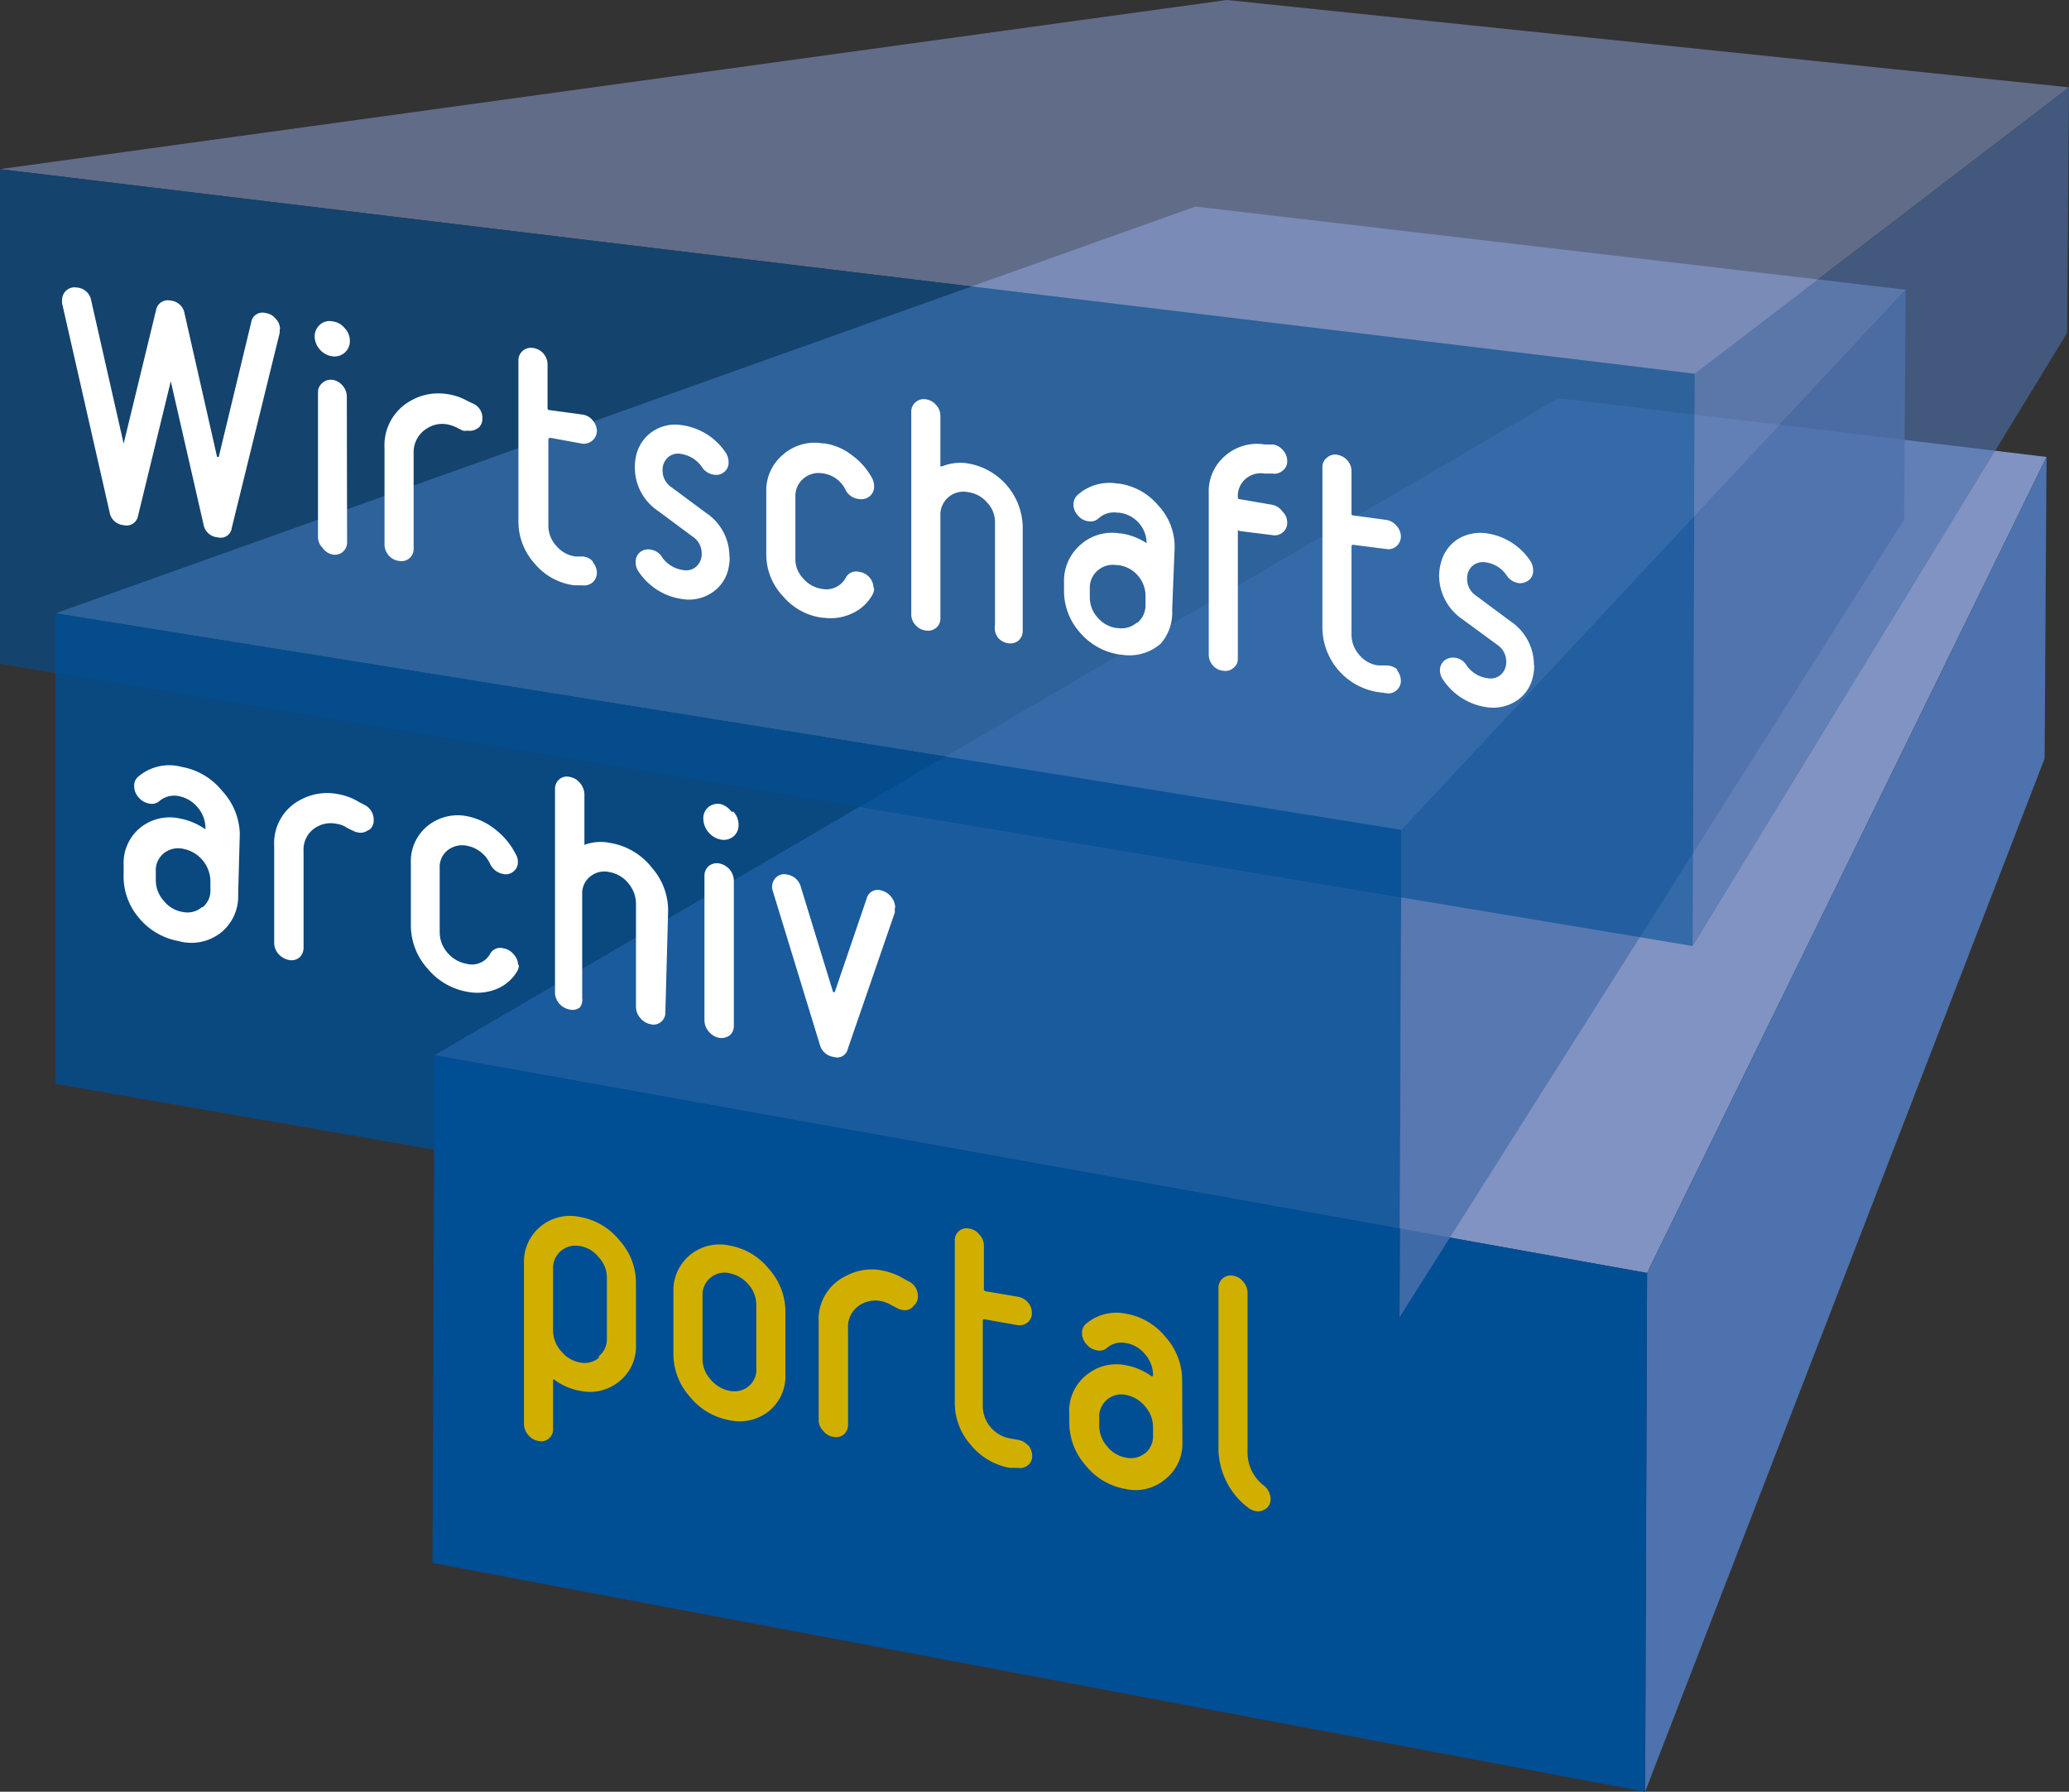
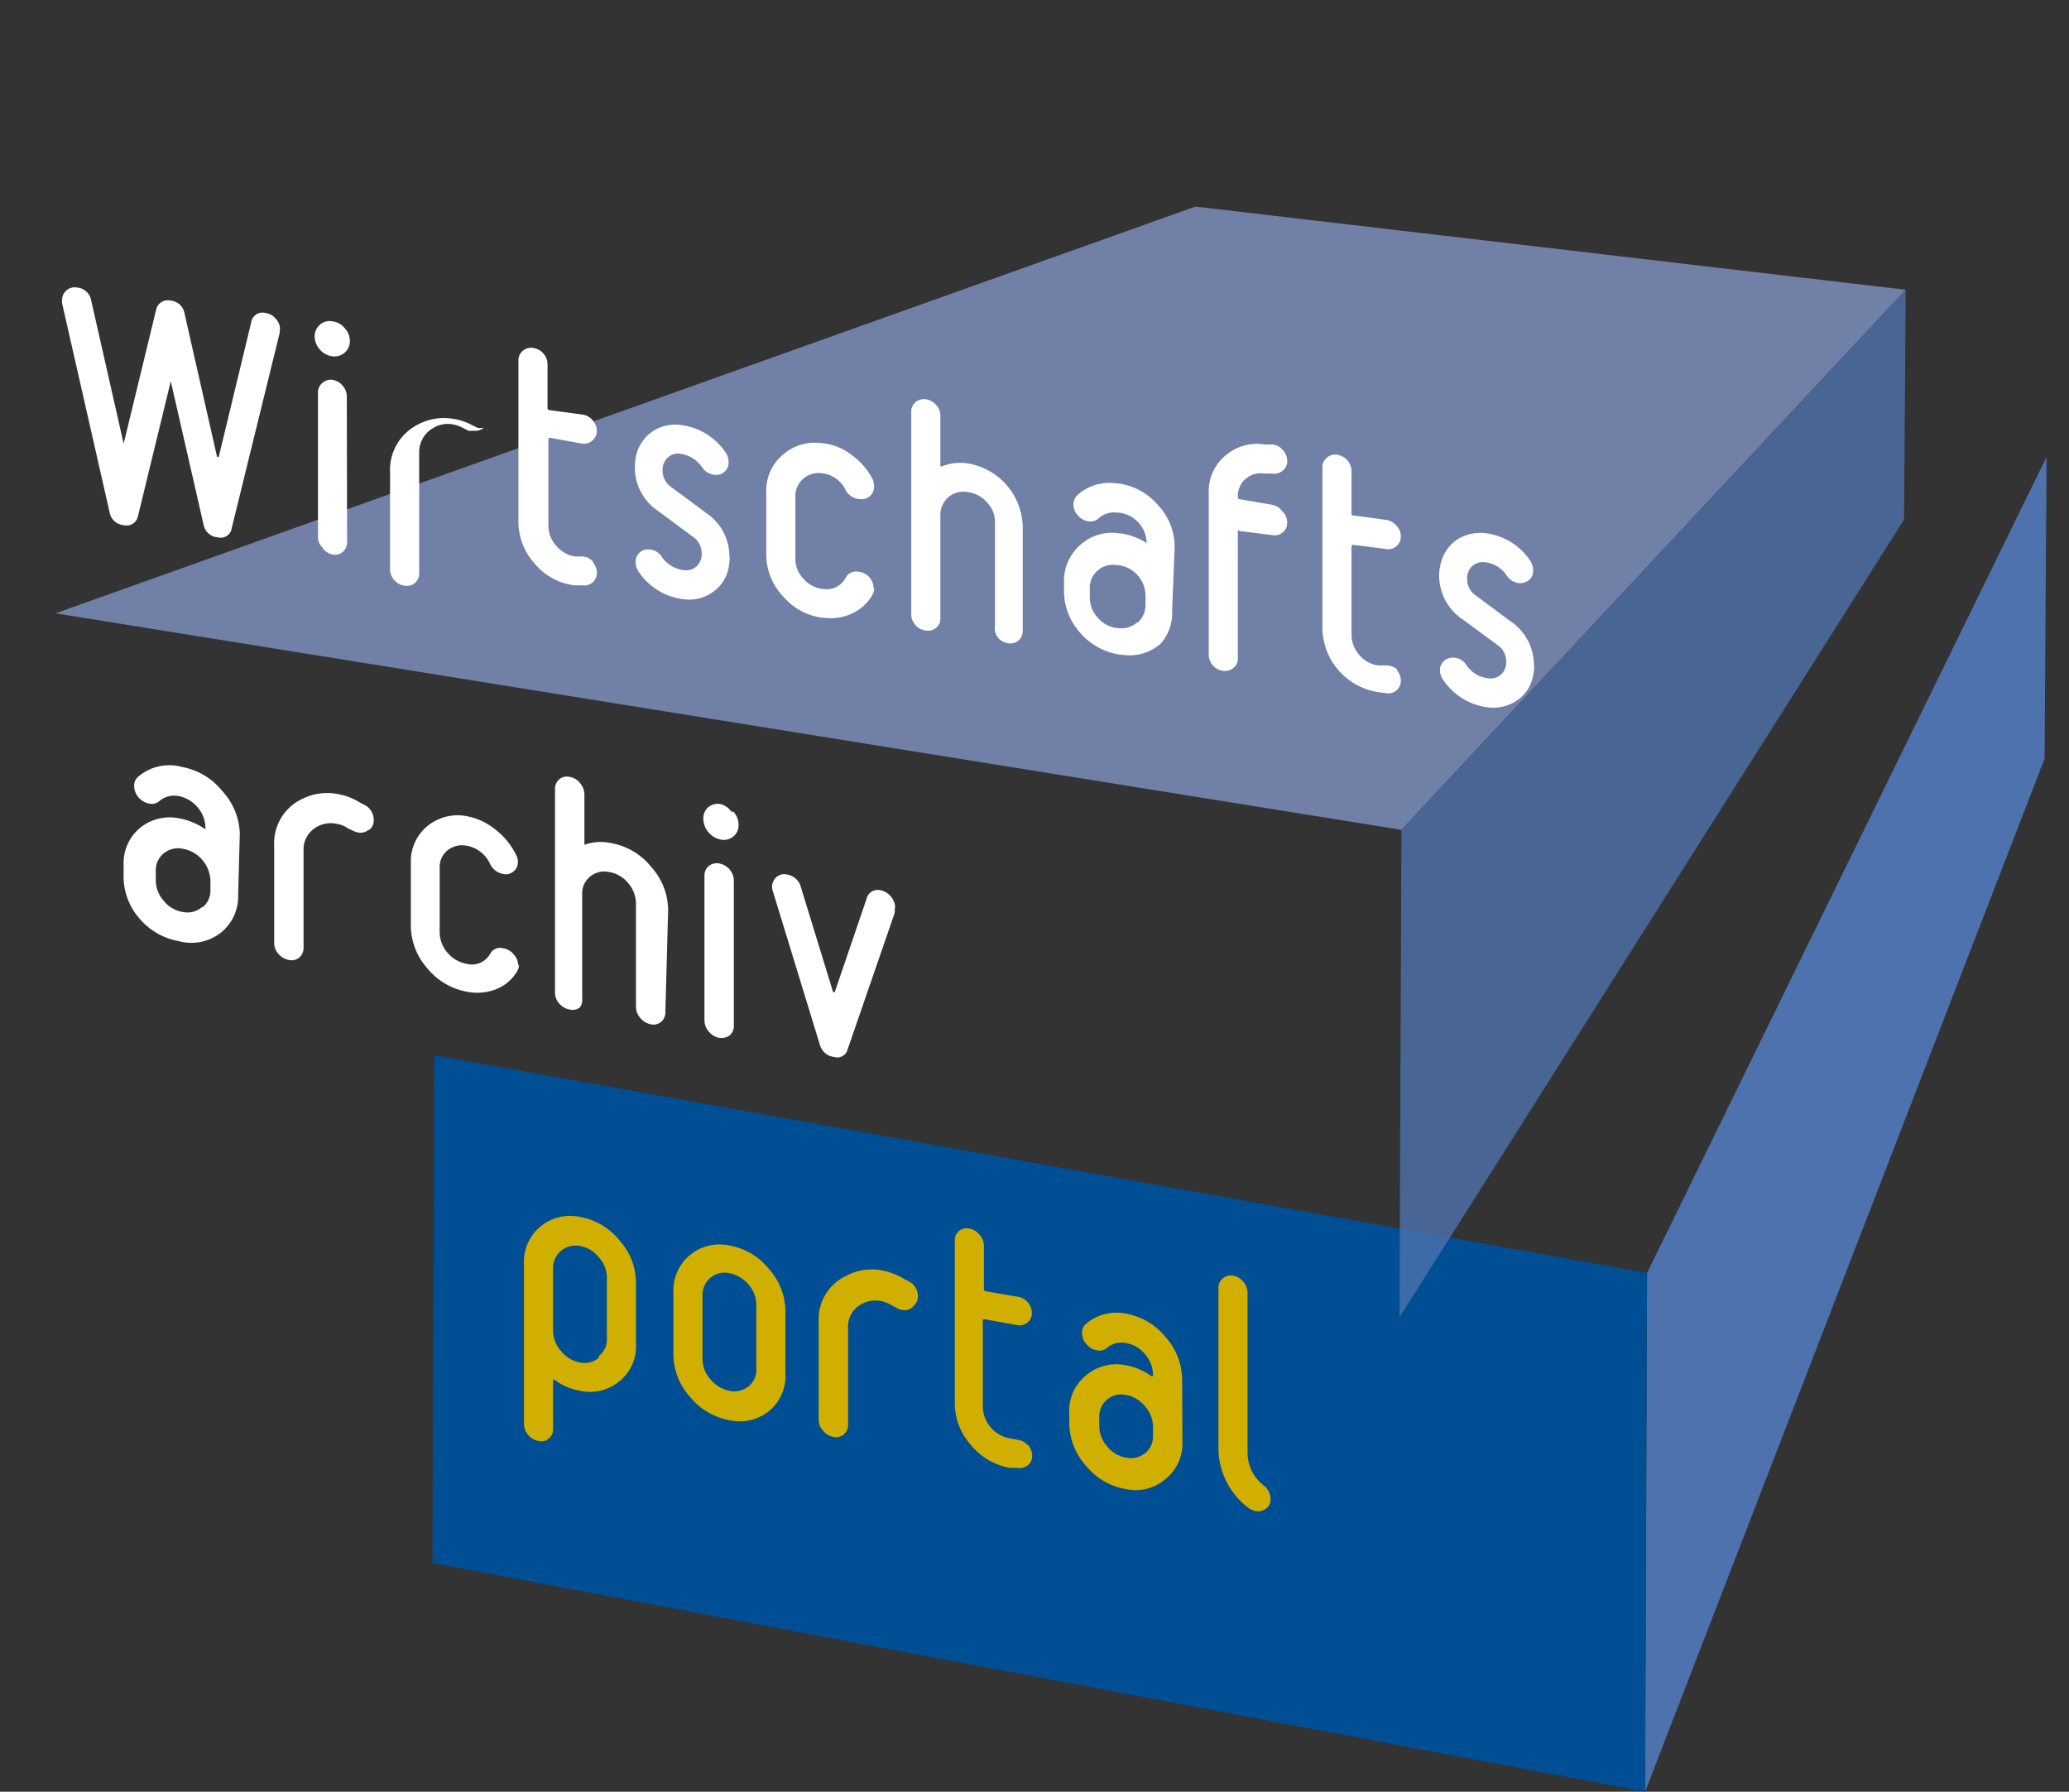
<svg xmlns="http://www.w3.org/2000/svg" viewBox="0 0 74.63 64.62">
  <rect x="0" y="0" width="74.63" height="64.62" fill="#333333" stroke="none" />
  <defs>
    <style>.cls-1{fill:none;}.cls-2{clip-path:url(#clip-path);}.cls-3{fill:#8193c3;}.cls-4{fill:#4d72ad;}.cls-5{fill:#004e94;}.cls-6{opacity:0.8;}.cls-7{clip-path:url(#clip-path-3);}.cls-8{opacity:0.6;}.cls-9{clip-path:url(#clip-path-4);}.cls-10{fill:#fff;}.cls-11{fill:#d0af00;}</style>
    <clipPath id="clip-path" transform="translate(-17 -13)">
      <rect class="cls-1" x="17" y="13" width="74.63" height="64.62" />
    </clipPath>
    <clipPath id="clip-path-3" transform="translate(-17 -13)">
      <rect class="cls-1" x="2" y="7.45" width="100.75" height="54.06" />
    </clipPath>
    <clipPath id="clip-path-4" transform="translate(-17 -13)">
-       <rect class="cls-1" width="108.63" height="48.12" />
-     </clipPath>
+       </clipPath>
  </defs>
  <title>Element 20</title>
  <g id="Ebene_2" data-name="Ebene 2">
    <g id="Ebene_1-2" data-name="Ebene 1">
      <g class="cls-2">
-         <polygon class="cls-3" points="73.82 16.48 59.41 45.91 15.67 38.06 56.21 14.36 73.82 16.48" />
        <polygon class="cls-4" points="59.41 45.91 59.34 64.62 73.75 27.36 73.82 16.48 59.41 45.91" />
        <polygon class="cls-5" points="15.6 56.37 59.34 64.62 59.41 45.91 15.67 38.06 15.6 56.37" />
        <g class="cls-2">
          <g class="cls-6">
            <g class="cls-7">
              <polygon class="cls-3" points="68.74 10.45 50.55 29.93 2 22.12 43.12 7.45 68.74 10.45" />
              <polygon class="cls-4" points="68.74 10.45 68.68 18.74 50.48 47.51 50.55 29.93 68.74 10.45" />
-               <polygon class="cls-5" points="50.55 29.93 50.48 47.51 2 39.09 2 22.12 50.55 29.93" />
            </g>
          </g>
          <g class="cls-8">
            <g class="cls-9">
-               <polygon class="cls-3" points="74.63 3.15 61.13 13.48 0 6.1 44.25 0 74.63 3.15" />
-               <polygon class="cls-4" points="74.63 3.15 74.56 12.01 61.06 34.12 61.13 13.48 74.63 3.15" />
              <polygon class="cls-5" points="61.13 13.48 61.06 34.12 0 23.94 0 6.1 61.13 13.48" />
            </g>
          </g>
-           <path class="cls-10" d="M72.33,37a1.9,1.9,0,0,0-.84-1.59l-1.24-.92a.72.72,0,0,1-.33-.61.6.6,0,0,1,.18-.46.58.58,0,0,1,.48-.14h0a1.08,1.08,0,0,1,.77.48.62.62,0,0,0,.43.27.48.48,0,0,0,.31-.07.41.41,0,0,0,.21-.39.61.61,0,0,0-.1-.34,2.28,2.28,0,0,0-1.61-1h0a1.57,1.57,0,0,0-1,.21,1.43,1.43,0,0,0-.61.84,1.84,1.84,0,0,0-.07.47,1.91,1.91,0,0,0,.85,1.59l1.24.91a.72.72,0,0,1,.33.61.6.6,0,0,1-.19.47.56.56,0,0,1-.48.13h0a1.08,1.08,0,0,1-.77-.48.56.56,0,0,0-.42-.26.49.49,0,0,0-.32.07.44.44,0,0,0-.21.39.57.57,0,0,0,.11.33,2.27,2.27,0,0,0,1.61,1h0a1.53,1.53,0,0,0,1-.21,1.37,1.37,0,0,0,.62-.84,1.84,1.84,0,0,0,.06-.47m-4.92.17A.62.62,0,0,0,67,37l-.28,0a1.05,1.05,0,0,1-.68-.37,1.09,1.09,0,0,1-.29-.73V32.7s0-.06.07-.05L67,32.8a.44.44,0,0,0,.37-.1.46.46,0,0,0,.16-.35.57.57,0,0,0-.16-.39.59.59,0,0,0-.37-.21l-1.18-.16a.06.06,0,0,1-.07-.07V30a.6.6,0,0,0-.15-.4.65.65,0,0,0-.37-.2.44.44,0,0,0-.37.11.42.42,0,0,0-.16.35v5.81a2.37,2.37,0,0,0,2,2.29L67,38a.44.44,0,0,0,.37-.1.45.45,0,0,0,.16-.36.61.61,0,0,0-.16-.39m-4.14-5.74a.59.59,0,0,0-.37-.21L61.7,31s-.05,0-.05-.07v0a.81.81,0,0,1,.28-.66.84.84,0,0,1,.69-.19l.28,0a.45.45,0,0,0,.37-.11.41.41,0,0,0,.16-.35.56.56,0,0,0-.16-.39.55.55,0,0,0-.37-.2l-.28,0a1.74,1.74,0,0,0-1.43.41,1.68,1.68,0,0,0-.59,1.35v5.81a.6.6,0,0,0,.15.4.54.54,0,0,0,.37.19.44.44,0,0,0,.37-.1.41.41,0,0,0,.16-.35V32.15s0-.06.05,0l1.2.15a.44.44,0,0,0,.37-.1.43.43,0,0,0,.16-.35.53.53,0,0,0-.16-.39M58,35.46a.83.83,0,0,1-.68.19h-.05a1.09,1.09,0,0,1-.68-.38,1.07,1.07,0,0,1-.28-.72v-.32a.81.81,0,0,1,.28-.65.83.83,0,0,1,.68-.2h.05a1.12,1.12,0,0,1,1,1.11v.31a.83.83,0,0,1-.28.65m1.33-2.71a2.18,2.18,0,0,0-.59-1.51,2.27,2.27,0,0,0-1.42-.79h-.05a1.73,1.73,0,0,0-1.43.4.47.47,0,0,0-.16.36.59.59,0,0,0,.16.39.58.58,0,0,0,.38.21.42.42,0,0,0,.36-.1.83.83,0,0,1,.69-.21h.05a1.12,1.12,0,0,1,1,1.1v0s0,.05,0,0a2.27,2.27,0,0,0-.91-.35h-.05a1.7,1.7,0,0,0-1.43.41,1.72,1.72,0,0,0-.59,1.35v.32a2.25,2.25,0,0,0,.59,1.51,2.33,2.33,0,0,0,1.43.78h.05a1.7,1.7,0,0,0,1.42-.4A1.68,1.68,0,0,0,59.28,35ZM53.89,32a2.37,2.37,0,0,0-2-2.29h0a1.74,1.74,0,0,0-.91.11s-.06,0-.06,0V28a.56.56,0,0,0-.15-.39.61.61,0,0,0-.37-.21.46.46,0,0,0-.38.11.44.44,0,0,0-.15.35v7.29a.56.56,0,0,0,.15.39.57.57,0,0,0,.38.2.45.45,0,0,0,.37-.1.43.43,0,0,0,.15-.35v-3.7a.83.83,0,0,1,1-.84h0a1.09,1.09,0,0,1,.69.38,1,1,0,0,1,.28.72v3.7A.57.57,0,0,0,53,36a.59.59,0,0,0,.37.2.47.47,0,0,0,.37-.1.46.46,0,0,0,.15-.36Zm-5.38,2.22a.6.6,0,0,0-.15-.4.62.62,0,0,0-.39-.2.42.42,0,0,0-.46.21.79.79,0,0,1-.85.41h0a1.09,1.09,0,0,1-.69-.38,1,1,0,0,1-.28-.72V30.92a.81.81,0,0,1,.28-.65.84.84,0,0,1,.69-.2h0a1.06,1.06,0,0,1,.85.62A.61.61,0,0,0,48,31a.47.47,0,0,0,.38-.11.45.45,0,0,0,.15-.35.66.66,0,0,0-.06-.27,2.47,2.47,0,0,0-.75-.86,2.06,2.06,0,0,0-1-.42h-.05a1.73,1.73,0,0,0-1.43.41,1.68,1.68,0,0,0-.6,1.35V33a2.19,2.19,0,0,0,.6,1.5,2.23,2.23,0,0,0,1.43.78h.05a1.8,1.8,0,0,0,1-.15,1.59,1.59,0,0,0,.75-.68.48.48,0,0,0,.06-.24m-5.22-1.13a1.88,1.88,0,0,0-.84-1.58l-1.24-.92a.72.72,0,0,1-.33-.61.6.6,0,0,1,.19-.47.54.54,0,0,1,.47-.13h0a1.12,1.12,0,0,1,.77.49.6.6,0,0,0,.43.26.42.42,0,0,0,.31-.06.43.43,0,0,0,.21-.39.61.61,0,0,0-.1-.34,2.28,2.28,0,0,0-1.61-1h0a1.46,1.46,0,0,0-1,.21,1.44,1.44,0,0,0-.61.83,1.91,1.91,0,0,0-.06.48,1.88,1.88,0,0,0,.84,1.58l1.24.92a.72.72,0,0,1,.33.61.61.61,0,0,1-.19.47.56.56,0,0,1-.48.13h0a1.11,1.11,0,0,1-.77-.48.56.56,0,0,0-.42-.26.44.44,0,0,0-.52.46.56.56,0,0,0,.1.33,2.27,2.27,0,0,0,1.61,1h0a1.48,1.48,0,0,0,1-.21,1.38,1.38,0,0,0,.62-.83,1.91,1.91,0,0,0,.06-.48m-4.92.18a.53.53,0,0,0-.37-.2l-.28,0a1.09,1.09,0,0,1-.68-.38,1.07,1.07,0,0,1-.29-.72V28.85s0-.06.07-.06L38,29a.47.47,0,0,0,.53-.46.61.61,0,0,0-.16-.39.57.57,0,0,0-.37-.2l-1.18-.16s-.07,0-.07-.07V26.14a.6.6,0,0,0-.52-.59.45.45,0,0,0-.53.45v5.82a2.25,2.25,0,0,0,.59,1.51,2.21,2.21,0,0,0,1.43.78l.28,0a.48.48,0,0,0,.37-.1.47.47,0,0,0,.16-.36.61.61,0,0,0-.16-.39m-4.12-4.82a.45.45,0,0,0,.15-.35.56.56,0,0,0-.35-.54l-.19-.09a2.08,2.08,0,0,0-.75-.25,2,2,0,0,0-1.29.24,1.83,1.83,0,0,0-.95,1.71v3.47a.59.59,0,0,0,.15.4.57.57,0,0,0,.37.2.44.44,0,0,0,.53-.46V29.34a1,1,0,0,1,.5-.9,1,1,0,0,1,.68-.14,1.25,1.25,0,0,1,.41.14l.18.09a.41.41,0,0,0,.17,0,.49.49,0,0,0,.39-.1M29.51,27.3a.6.6,0,0,0-.15-.39A.59.59,0,0,0,29,26.7a.45.45,0,0,0-.37.11.43.43,0,0,0-.16.35v5.19a.54.54,0,0,0,.16.4A.57.57,0,0,0,29,33a.44.44,0,0,0,.37-.1.45.45,0,0,0,.15-.36Zm-.08-2.47a.67.67,0,0,0-.44-.24.52.52,0,0,0-.45.12.56.56,0,0,0-.19.43.74.74,0,0,0,.19.47.72.72,0,0,0,.45.24.55.55,0,0,0,.63-.55.67.67,0,0,0-.19-.47m-2.33.05a.53.53,0,0,0-.16-.39.55.55,0,0,0-.36-.2.41.41,0,0,0-.52.34l-1.17,4.85h-.06l-1.17-5.16a.56.56,0,0,0-.51-.48.43.43,0,0,0-.52.34L21.46,29h0l0,0-1.17-5.16a.56.56,0,0,0-.52-.47.44.44,0,0,0-.37.1.45.45,0,0,0-.16.35.37.37,0,0,0,0,.12l1.71,7.52a.56.56,0,0,0,.51.48.42.42,0,0,0,.52-.34l1.18-4.85a0,0,0,0,1,0,0s0,0,0,0l1.18,5.16a.56.56,0,0,0,.52.47.4.4,0,0,0,.5-.34L27.09,25s0-.07,0-.12" transform="translate(-17 -13)" />
+           <path class="cls-10" d="M72.33,37a1.9,1.9,0,0,0-.84-1.59l-1.24-.92a.72.72,0,0,1-.33-.61.6.6,0,0,1,.18-.46.58.58,0,0,1,.48-.14h0a1.08,1.08,0,0,1,.77.48.62.62,0,0,0,.43.27.48.48,0,0,0,.31-.07.41.41,0,0,0,.21-.39.61.61,0,0,0-.1-.34,2.28,2.28,0,0,0-1.61-1h0a1.57,1.57,0,0,0-1,.21,1.43,1.43,0,0,0-.61.84,1.84,1.84,0,0,0-.07.47,1.91,1.91,0,0,0,.85,1.59l1.24.91a.72.72,0,0,1,.33.61.6.6,0,0,1-.19.47.56.56,0,0,1-.48.13h0a1.08,1.08,0,0,1-.77-.48.56.56,0,0,0-.42-.26.49.49,0,0,0-.32.07.44.44,0,0,0-.21.39.57.57,0,0,0,.11.33,2.27,2.27,0,0,0,1.61,1h0a1.53,1.53,0,0,0,1-.21,1.37,1.37,0,0,0,.62-.84,1.84,1.84,0,0,0,.06-.47m-4.92.17A.62.62,0,0,0,67,37l-.28,0a1.05,1.05,0,0,1-.68-.37,1.09,1.09,0,0,1-.29-.73V32.7s0-.06.07-.05L67,32.8a.44.44,0,0,0,.37-.1.46.46,0,0,0,.16-.35.57.57,0,0,0-.16-.39.59.59,0,0,0-.37-.21l-1.18-.16a.06.06,0,0,1-.07-.07V30a.6.6,0,0,0-.15-.4.65.65,0,0,0-.37-.2.44.44,0,0,0-.37.11.42.42,0,0,0-.16.35v5.81a2.37,2.37,0,0,0,2,2.29L67,38a.44.44,0,0,0,.37-.1.45.45,0,0,0,.16-.36.61.61,0,0,0-.16-.39m-4.14-5.74a.59.59,0,0,0-.37-.21L61.7,31s-.05,0-.05-.07v0a.81.81,0,0,1,.28-.66.84.84,0,0,1,.69-.19l.28,0a.45.45,0,0,0,.37-.11.41.41,0,0,0,.16-.35.56.56,0,0,0-.16-.39.55.55,0,0,0-.37-.2l-.28,0a1.74,1.74,0,0,0-1.43.41,1.68,1.68,0,0,0-.59,1.35v5.81a.6.6,0,0,0,.15.4.54.54,0,0,0,.37.19.44.44,0,0,0,.37-.1.41.41,0,0,0,.16-.35V32.15s0-.06.05,0l1.2.15a.44.44,0,0,0,.37-.1.43.43,0,0,0,.16-.35.53.53,0,0,0-.16-.39M58,35.46a.83.83,0,0,1-.68.19h-.05a1.09,1.09,0,0,1-.68-.38,1.07,1.07,0,0,1-.28-.72v-.32a.81.81,0,0,1,.28-.65.83.83,0,0,1,.68-.2h.05a1.12,1.12,0,0,1,1,1.11v.31a.83.83,0,0,1-.28.65m1.33-2.71a2.18,2.18,0,0,0-.59-1.51,2.27,2.27,0,0,0-1.42-.79h-.05a1.73,1.73,0,0,0-1.43.4.47.47,0,0,0-.16.36.59.59,0,0,0,.16.39.58.58,0,0,0,.38.21.42.42,0,0,0,.36-.1.83.83,0,0,1,.69-.21h.05a1.12,1.12,0,0,1,1,1.1v0s0,.05,0,0a2.27,2.27,0,0,0-.91-.35h-.05a1.7,1.7,0,0,0-1.43.41,1.72,1.72,0,0,0-.59,1.35v.32a2.25,2.25,0,0,0,.59,1.51,2.33,2.33,0,0,0,1.43.78h.05a1.7,1.7,0,0,0,1.42-.4A1.68,1.68,0,0,0,59.28,35ZM53.89,32a2.37,2.37,0,0,0-2-2.29h0a1.74,1.74,0,0,0-.91.11s-.06,0-.06,0V28a.56.56,0,0,0-.15-.39.61.61,0,0,0-.37-.21.46.46,0,0,0-.38.11.44.44,0,0,0-.15.35v7.29a.56.56,0,0,0,.15.39.57.57,0,0,0,.38.2.45.45,0,0,0,.37-.1.43.43,0,0,0,.15-.35v-3.7a.83.83,0,0,1,1-.84h0a1.09,1.09,0,0,1,.69.38,1,1,0,0,1,.28.72v3.7A.57.57,0,0,0,53,36a.59.59,0,0,0,.37.2.47.47,0,0,0,.37-.1.46.46,0,0,0,.15-.36Zm-5.38,2.22a.6.6,0,0,0-.15-.4.62.62,0,0,0-.39-.2.42.42,0,0,0-.46.21.79.79,0,0,1-.85.41h0a1.09,1.09,0,0,1-.69-.38,1,1,0,0,1-.28-.72V30.92a.81.81,0,0,1,.28-.65.84.84,0,0,1,.69-.2h0a1.06,1.06,0,0,1,.85.62A.61.61,0,0,0,48,31a.47.47,0,0,0,.38-.11.45.45,0,0,0,.15-.35.66.66,0,0,0-.06-.27,2.47,2.47,0,0,0-.75-.86,2.06,2.06,0,0,0-1-.42h-.05a1.73,1.73,0,0,0-1.43.41,1.68,1.68,0,0,0-.6,1.35V33a2.19,2.19,0,0,0,.6,1.5,2.23,2.23,0,0,0,1.43.78h.05a1.8,1.8,0,0,0,1-.15,1.59,1.59,0,0,0,.75-.68.48.48,0,0,0,.06-.24m-5.22-1.13a1.88,1.88,0,0,0-.84-1.58l-1.24-.92a.72.72,0,0,1-.33-.61.6.6,0,0,1,.19-.47.54.54,0,0,1,.47-.13h0a1.12,1.12,0,0,1,.77.49.6.6,0,0,0,.43.26.42.42,0,0,0,.31-.06.43.43,0,0,0,.21-.39.61.61,0,0,0-.1-.34,2.28,2.28,0,0,0-1.61-1h0a1.46,1.46,0,0,0-1,.21,1.44,1.44,0,0,0-.61.83,1.91,1.91,0,0,0-.06.48,1.88,1.88,0,0,0,.84,1.58l1.24.92a.72.72,0,0,1,.33.61.61.61,0,0,1-.19.47.56.56,0,0,1-.48.13h0a1.11,1.11,0,0,1-.77-.48.56.56,0,0,0-.42-.26.44.44,0,0,0-.52.46.56.56,0,0,0,.1.33,2.27,2.27,0,0,0,1.61,1h0a1.48,1.48,0,0,0,1-.21,1.38,1.38,0,0,0,.62-.83,1.91,1.91,0,0,0,.06-.48m-4.92.18a.53.53,0,0,0-.37-.2l-.28,0a1.09,1.09,0,0,1-.68-.38,1.07,1.07,0,0,1-.29-.72V28.85s0-.06.07-.06L38,29a.47.47,0,0,0,.53-.46.61.61,0,0,0-.16-.39.57.57,0,0,0-.37-.2l-1.18-.16s-.07,0-.07-.07V26.14a.6.6,0,0,0-.52-.59.45.45,0,0,0-.53.45v5.82a2.25,2.25,0,0,0,.59,1.51,2.21,2.21,0,0,0,1.43.78l.28,0a.48.48,0,0,0,.37-.1.47.47,0,0,0,.16-.36.61.61,0,0,0-.16-.39m-4.12-4.82l-.19-.09a2.08,2.08,0,0,0-.75-.25,2,2,0,0,0-1.29.24,1.83,1.83,0,0,0-.95,1.71v3.47a.59.59,0,0,0,.15.4.57.57,0,0,0,.37.2.44.44,0,0,0,.53-.46V29.34a1,1,0,0,1,.5-.9,1,1,0,0,1,.68-.14,1.25,1.25,0,0,1,.41.14l.18.09a.41.41,0,0,0,.17,0,.49.49,0,0,0,.39-.1M29.51,27.3a.6.6,0,0,0-.15-.39A.59.59,0,0,0,29,26.7a.45.45,0,0,0-.37.11.43.43,0,0,0-.16.35v5.19a.54.54,0,0,0,.16.4A.57.57,0,0,0,29,33a.44.44,0,0,0,.37-.1.45.45,0,0,0,.15-.36Zm-.08-2.47a.67.67,0,0,0-.44-.24.52.52,0,0,0-.45.12.56.56,0,0,0-.19.43.74.74,0,0,0,.19.47.72.72,0,0,0,.45.24.55.55,0,0,0,.63-.55.67.67,0,0,0-.19-.47m-2.33.05a.53.53,0,0,0-.16-.39.55.55,0,0,0-.36-.2.41.41,0,0,0-.52.34l-1.17,4.85h-.06l-1.17-5.16a.56.56,0,0,0-.51-.48.43.43,0,0,0-.52.34L21.46,29h0l0,0-1.17-5.16a.56.56,0,0,0-.52-.47.44.44,0,0,0-.37.1.45.45,0,0,0-.16.35.37.37,0,0,0,0,.12l1.71,7.52a.56.56,0,0,0,.51.48.42.42,0,0,0,.52-.34l1.18-4.85a0,0,0,0,1,0,0s0,0,0,0l1.18,5.16a.56.56,0,0,0,.52.47.4.4,0,0,0,.5-.34L27.09,25s0-.07,0-.12" transform="translate(-17 -13)" />
          <path class="cls-11" d="M62.67,67.41a.42.42,0,0,0,.16-.35.63.63,0,0,0-.24-.48A1.5,1.5,0,0,1,62,65.39V59.63a.6.6,0,0,0-.15-.4.57.57,0,0,0-.37-.22.44.44,0,0,0-.53.43V65.2A2.71,2.71,0,0,0,62,67.36a.71.71,0,0,0,.29.14.46.46,0,0,0,.37-.09m-4.36-2a.8.8,0,0,1-.68.16h0a1.1,1.1,0,0,1-.68-.4,1.13,1.13,0,0,1-.29-.74v-.31a.81.81,0,0,1,.29-.65.8.8,0,0,1,.68-.16h0a1.16,1.16,0,0,1,.68.41,1.12,1.12,0,0,1,.29.75v.31a.79.79,0,0,1-.29.64m1.34-2.66a2.32,2.32,0,0,0-.59-1.53,2.35,2.35,0,0,0-1.43-.85h0a1.69,1.69,0,0,0-1.43.35.41.41,0,0,0-.16.35.58.58,0,0,0,.16.4.6.6,0,0,0,.38.22.39.39,0,0,0,.36-.09.8.8,0,0,1,.69-.17h0a1.1,1.1,0,0,1,.68.4,1.13,1.13,0,0,1,.29.74v.05s0,0-.06,0a2.29,2.29,0,0,0-.91-.39h0a1.69,1.69,0,0,0-1.43.35A1.65,1.65,0,0,0,55.57,64v.32a2.32,2.32,0,0,0,.59,1.53,2.35,2.35,0,0,0,1.43.85h0a1.66,1.66,0,0,0,1.43-.34A1.64,1.64,0,0,0,59.65,65ZM54.1,65.15a.62.62,0,0,0-.37-.22l-.28-.05a1.19,1.19,0,0,1-1-1.14V60.63s0-.06.06-.05l1.18.21a.46.46,0,0,0,.37-.09.42.42,0,0,0,.16-.35A.56.56,0,0,0,54.1,60a.59.59,0,0,0-.37-.23l-1.18-.2a.08.08,0,0,1-.06-.08V57.93a.57.57,0,0,0-.16-.4.57.57,0,0,0-.37-.22.41.41,0,0,0-.37.09.42.42,0,0,0-.15.34v5.82A2.27,2.27,0,0,0,52,65.09a2.36,2.36,0,0,0,1.42.85l.28,0a.46.46,0,0,0,.37-.09.41.41,0,0,0,.16-.35.6.6,0,0,0-.16-.4m-4.12-5a.43.43,0,0,0,.16-.34.59.59,0,0,0-.36-.56l-.18-.1a2.36,2.36,0,0,0-.75-.28,1.94,1.94,0,0,0-1.29.19,1.73,1.73,0,0,0-1,1.67V64.2a.55.55,0,0,0,.16.4.58.58,0,0,0,.36.22.45.45,0,0,0,.38-.08.45.45,0,0,0,.16-.36V60.91a.92.92,0,0,1,.49-.88,1.06,1.06,0,0,1,.68-.11,1.21,1.21,0,0,1,.41.16l.19.1a.49.49,0,0,0,.17.06.42.42,0,0,0,.38-.09M44,63a.82.82,0,0,1-.69.16h0a1.19,1.19,0,0,1-.68-.41,1.11,1.11,0,0,1-.29-.73V59.72a.79.79,0,0,1,.29-.64.78.78,0,0,1,.68-.16h0a1.18,1.18,0,0,1,.69.41,1.1,1.1,0,0,1,.28.74v2.25A.78.78,0,0,1,44,63m1.33-2.69a2.31,2.31,0,0,0-.59-1.54,2.35,2.35,0,0,0-1.43-.85h0a1.67,1.67,0,0,0-1.43.35,1.65,1.65,0,0,0-.59,1.33v2.24a2.32,2.32,0,0,0,.59,1.53,2.38,2.38,0,0,0,1.43.85h0a1.69,1.69,0,0,0,1.43-.33,1.62,1.62,0,0,0,.59-1.33Zm-6.73,1.66a.8.8,0,0,1-.68.17h0a1.14,1.14,0,0,1-.68-.41,1.12,1.12,0,0,1-.29-.74V58.74a.79.79,0,0,1,.29-.63.82.82,0,0,1,.68-.17h0a1.08,1.08,0,0,1,.68.41,1.06,1.06,0,0,1,.29.73v2.19a.77.77,0,0,1-.29.64m1.34-2.64a2.28,2.28,0,0,0-.59-1.53,2.35,2.35,0,0,0-1.43-.85h0a1.67,1.67,0,0,0-1.43.35,1.64,1.64,0,0,0-.59,1.33v5.78a.6.6,0,0,0,.15.4.6.6,0,0,0,.38.22.41.41,0,0,0,.37-.09.42.42,0,0,0,.15-.34V62.77s0-.05.06,0a2.15,2.15,0,0,0,.91.39h0a1.66,1.66,0,0,0,1.43-.35,1.61,1.61,0,0,0,.59-1.33Z" transform="translate(-17 -13)" />
          <path class="cls-10" d="M49.29,45.74a.62.62,0,0,0-.15-.4.65.65,0,0,0-.37-.23.41.41,0,0,0-.51.3l-1.15,3.37s0,0-.06,0L45.89,45a.61.61,0,0,0-.51-.46.41.41,0,0,0-.37.09.47.47,0,0,0-.13.52l1.69,5.52a.6.6,0,0,0,.51.45.39.39,0,0,0,.5-.29l1.69-4.9a.47.47,0,0,0,0-.17m-5.8-1a.64.64,0,0,0-.15-.4.67.67,0,0,0-.38-.22.47.47,0,0,0-.37.09.45.45,0,0,0-.16.35v5.22a.64.64,0,0,0,.16.41.65.65,0,0,0,.37.22.5.5,0,0,0,.38-.09.43.43,0,0,0,.15-.35Zm-.08-2.48A.74.74,0,0,0,43,42a.55.55,0,0,0-.45.11.52.52,0,0,0-.18.42.76.76,0,0,0,.18.48.77.77,0,0,0,.45.27.54.54,0,0,0,.45-.11.51.51,0,0,0,.19-.42.68.68,0,0,0-.19-.48m-2.35,3.56a2.34,2.34,0,0,0-.59-1.54A2.4,2.4,0,0,0,39,43.4h0a1.68,1.68,0,0,0-.92.07s0,0,0-.05V41.64a.64.64,0,0,0-.16-.4.6.6,0,0,0-.37-.22.42.42,0,0,0-.38.09.44.44,0,0,0-.15.35v7.33a.59.59,0,0,0,.15.4.64.64,0,0,0,.38.22.43.43,0,0,0,.37-.08A.47.47,0,0,0,38,49V45.25a.77.77,0,0,1,.28-.63.8.8,0,0,1,.69-.17h0a1.12,1.12,0,0,1,.69.4,1.14,1.14,0,0,1,.28.74v3.72a.62.62,0,0,0,.16.41.65.65,0,0,0,.37.22.42.42,0,0,0,.38-.09.43.43,0,0,0,.15-.35Zm-5.41,2a.59.59,0,0,0-.16-.41.6.6,0,0,0-.38-.22.41.41,0,0,0-.47.2.75.75,0,0,1-.85.36h0a1.17,1.17,0,0,1-.69-.4,1.12,1.12,0,0,1-.28-.74V44.31a.77.77,0,0,1,.28-.64.85.85,0,0,1,.69-.17h0a1.16,1.16,0,0,1,.85.66.64.64,0,0,0,.47.36.41.41,0,0,0,.37-.09.41.41,0,0,0,.16-.34.5.5,0,0,0-.07-.27,2.64,2.64,0,0,0-.75-.91,2.35,2.35,0,0,0-1-.47h0a1.72,1.72,0,0,0-1.44.35,1.64,1.64,0,0,0-.6,1.34v2.25a2.33,2.33,0,0,0,.6,1.55,2.39,2.39,0,0,0,1.44.84h0a1.86,1.86,0,0,0,1.05-.1,1.53,1.53,0,0,0,.75-.65.48.48,0,0,0,.06-.24m-5.4-4.85a.43.43,0,0,0,.16-.35.6.6,0,0,0-.35-.56l-.19-.1a2.14,2.14,0,0,0-.75-.28,2,2,0,0,0-1.3.18,1.76,1.76,0,0,0-1,1.69V47a.6.6,0,0,0,.15.4.68.68,0,0,0,.37.22.45.45,0,0,0,.38-.08.47.47,0,0,0,.16-.36V43.7a.93.93,0,0,1,.5-.89,1,1,0,0,1,.68-.1.9.9,0,0,1,.41.16l.19.09a.58.58,0,0,0,.17.06.45.45,0,0,0,.38-.08m-6,2.78a.8.8,0,0,1-.69.17h0a1.09,1.09,0,0,1-.69-.41,1.1,1.1,0,0,1-.28-.74v-.31a.79.79,0,0,1,.28-.65.83.83,0,0,1,.69-.17h0a1.21,1.21,0,0,1,1,1.16v.32a.77.77,0,0,1-.28.63m1.34-2.66A2.37,2.37,0,0,0,25,41.51a2.4,2.4,0,0,0-1.44-.85h0A1.72,1.72,0,0,0,22,41a.41.41,0,0,0-.16.35.61.61,0,0,0,.16.41.64.64,0,0,0,.38.22.41.41,0,0,0,.37-.09.83.83,0,0,1,.69-.18h0a1.18,1.18,0,0,1,.69.41,1.14,1.14,0,0,1,.28.74v.05s0,0,0,0a2.39,2.39,0,0,0-.92-.39h0a1.69,1.69,0,0,0-1.44.34,1.64,1.64,0,0,0-.59,1.34v.32A2.29,2.29,0,0,0,22,46.09a2.4,2.4,0,0,0,1.44.85h0A1.72,1.72,0,0,0,25,46.61a1.67,1.67,0,0,0,.59-1.34Z" transform="translate(-17 -13)" />
        </g>
      </g>
    </g>
  </g>
</svg>